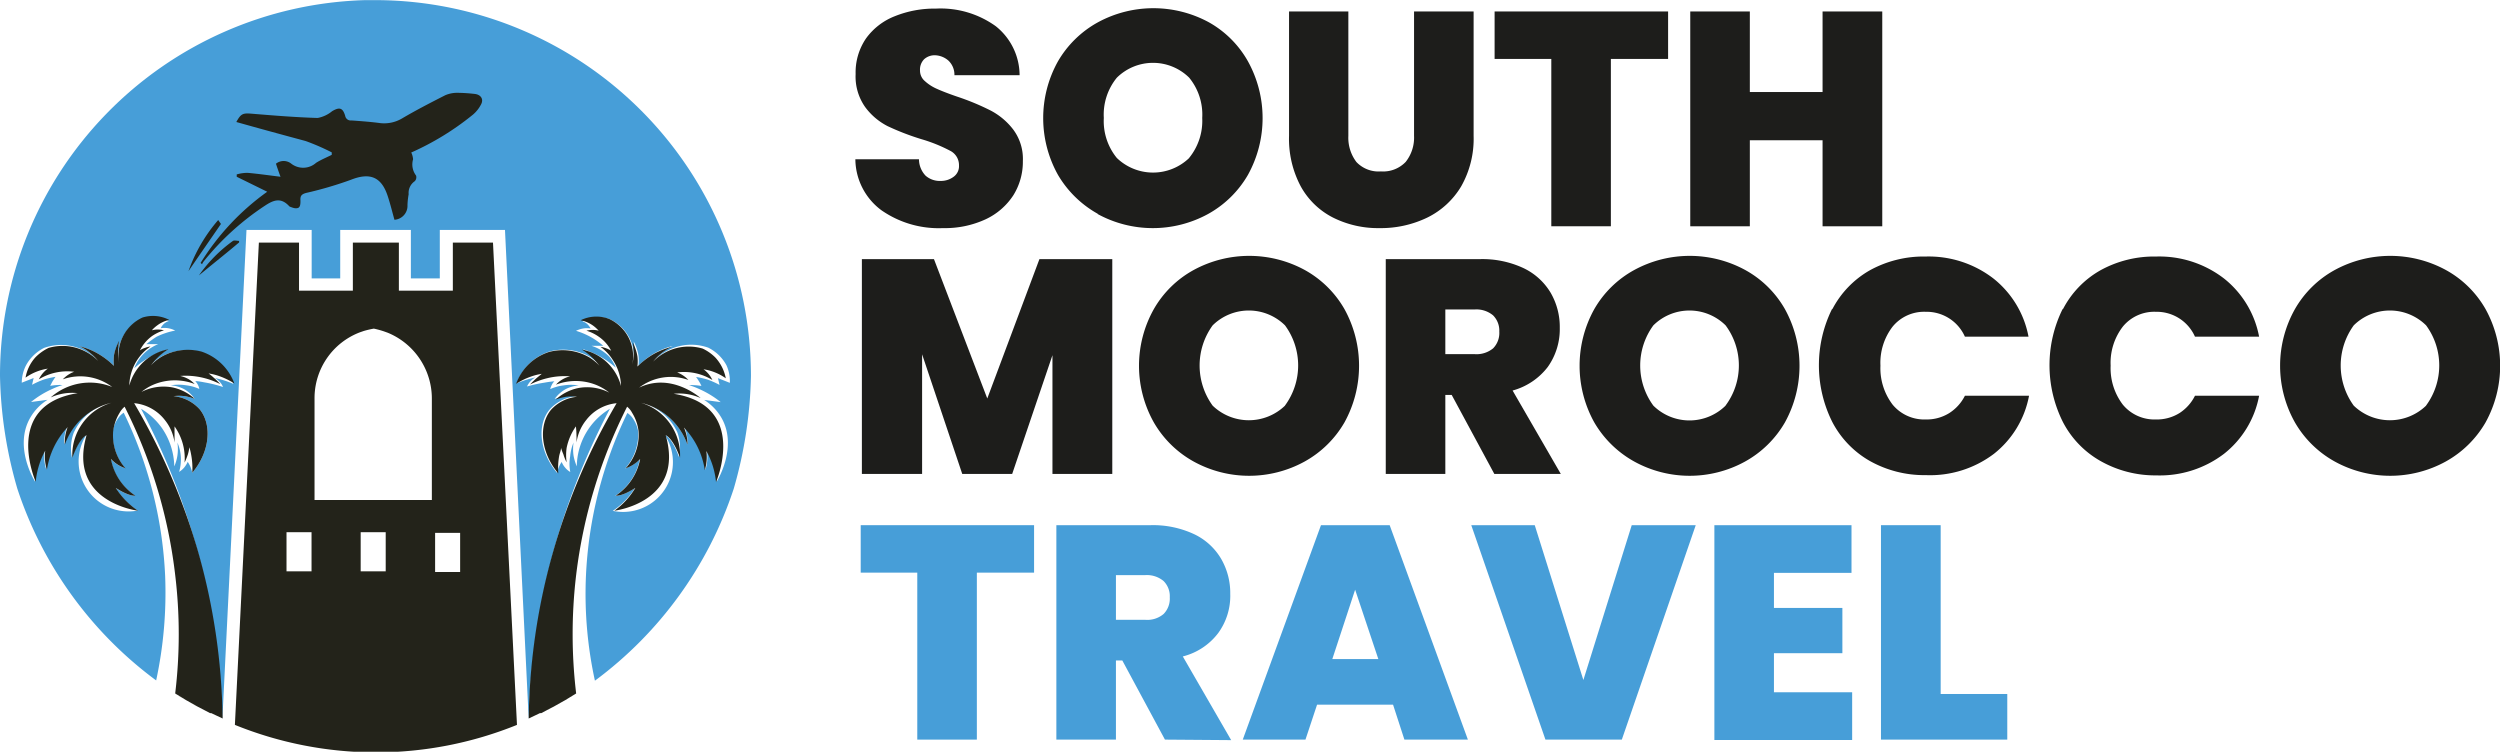
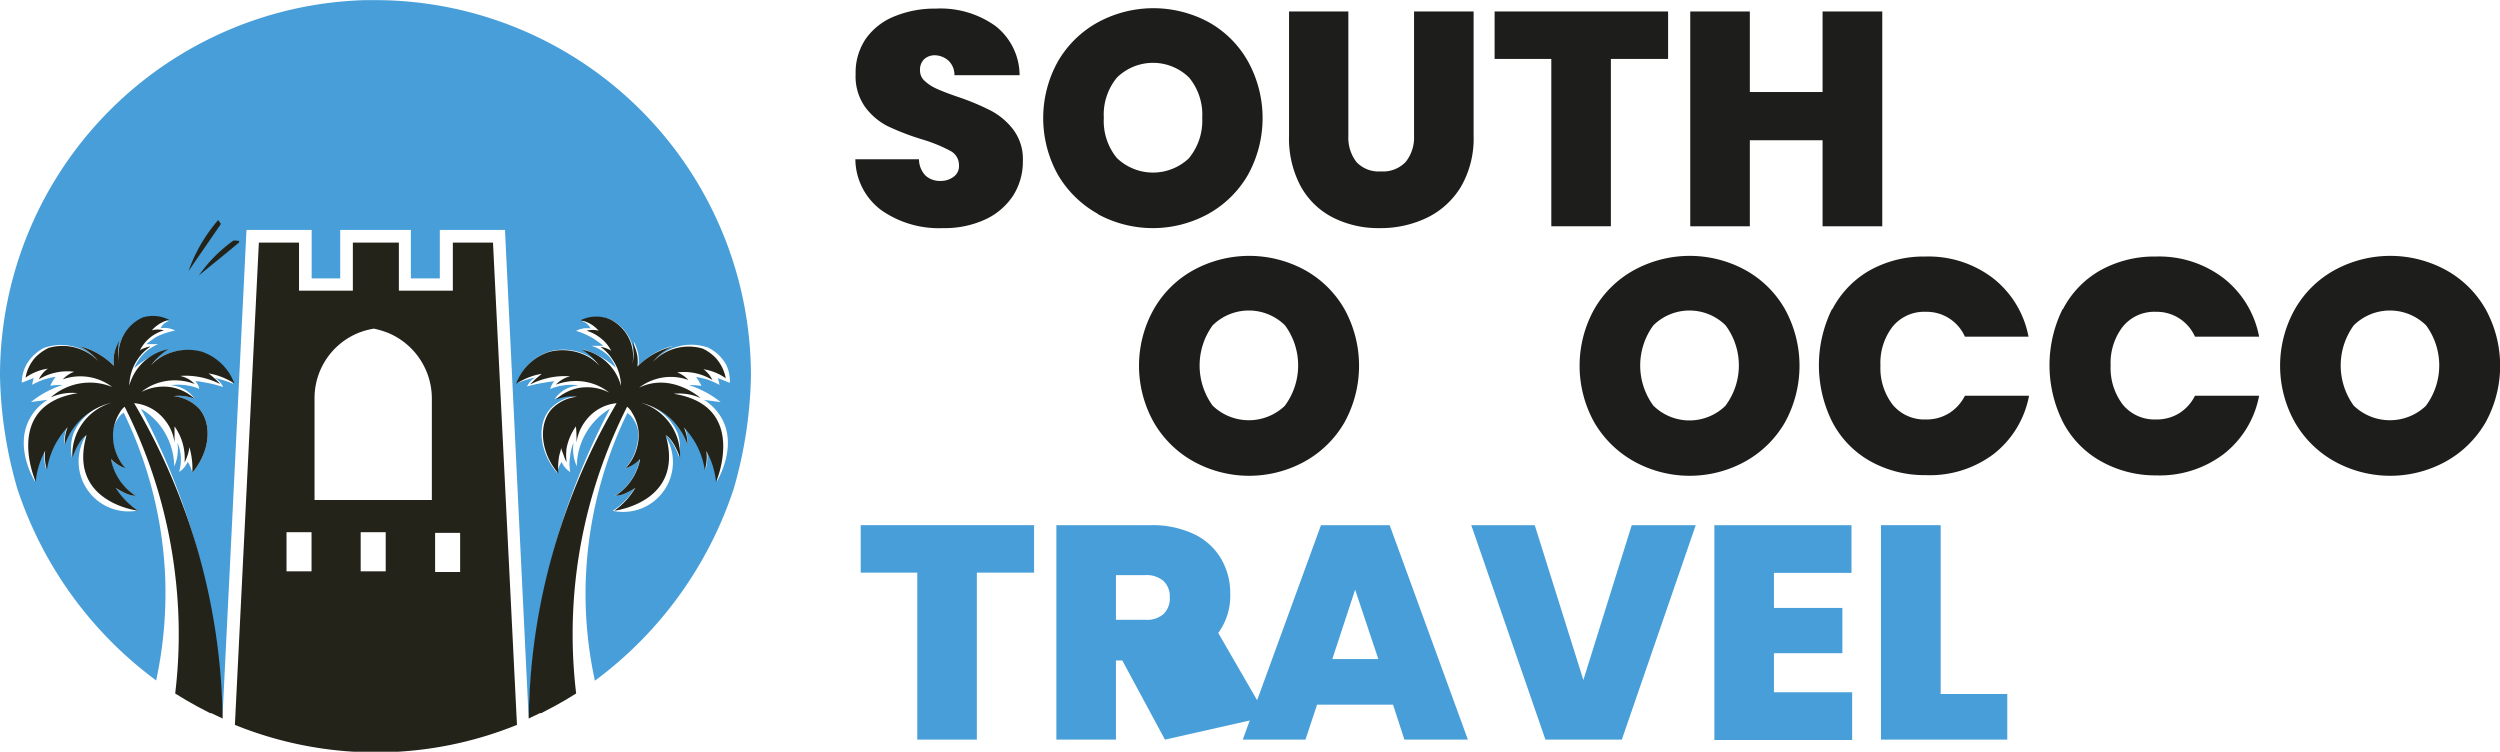
<svg xmlns="http://www.w3.org/2000/svg" id="Layer_1" data-name="Layer 1" viewBox="0 0 191.79 57.67">
  <defs>
    <style>.cls-1{fill:#1d1d1b;}.cls-2{fill:#479ed8;}.cls-3{fill:#d65015;}.cls-4{fill:none;}.cls-5{fill:#23231a;}</style>
  </defs>
  <path class="cls-1" d="M86.88,39.77a4.92,4.92,0,0,1-2-3.91h4.88a1.84,1.84,0,0,0,.51,1.26,1.65,1.65,0,0,0,1.15.4,1.62,1.62,0,0,0,1-.32,1,1,0,0,0,.41-.87,1.23,1.23,0,0,0-.67-1.12,11.83,11.83,0,0,0-2.2-.89,19.36,19.36,0,0,1-2.6-1,4.92,4.92,0,0,1-1.73-1.47,4.06,4.06,0,0,1-.73-2.53,4.62,4.62,0,0,1,.79-2.72,4.93,4.93,0,0,1,2.2-1.71,8.14,8.14,0,0,1,3.17-.59,7.24,7.24,0,0,1,4.59,1.35,4.83,4.83,0,0,1,1.83,3.76h-5a1.49,1.49,0,0,0-.46-1.12A1.64,1.64,0,0,0,91,27.88a1.2,1.2,0,0,0-.84.3,1.13,1.13,0,0,0-.32.87,1.05,1.05,0,0,0,.36.8,3.34,3.34,0,0,0,.9.59c.35.16.88.37,1.58.61a18.93,18.93,0,0,1,2.58,1.07A5.24,5.24,0,0,1,97,33.59,3.77,3.77,0,0,1,97.73,36,4.86,4.86,0,0,1,97,38.62a5.11,5.11,0,0,1-2.12,1.84,7.44,7.44,0,0,1-3.28.68A7.69,7.69,0,0,1,86.88,39.77Z" transform="translate(-19.26 -23.64)" />
  <path class="cls-1" d="M103.49,40.05a8.14,8.14,0,0,1-3.07-3,8.94,8.94,0,0,1,0-8.7,8,8,0,0,1,3.07-3,8.92,8.92,0,0,1,8.51,0,7.82,7.82,0,0,1,3,3,9,9,0,0,1,0,8.7,8,8,0,0,1-3.05,3,8.83,8.83,0,0,1-8.5,0Zm7-4.3a4.5,4.5,0,0,0,1-3.06,4.47,4.47,0,0,0-1-3.09,3.95,3.95,0,0,0-5.55,0,4.47,4.47,0,0,0-1,3.09,4.47,4.47,0,0,0,1,3.07,4,4,0,0,0,5.55,0Z" transform="translate(-19.26 -23.64)" />
  <path class="cls-1" d="M122.7,24.52v9.55a3.08,3.08,0,0,0,.62,2,2.34,2.34,0,0,0,1.88.72,2.39,2.39,0,0,0,1.9-.73,3,3,0,0,0,.64-2V24.52h4.57v9.55a7.39,7.39,0,0,1-.95,3.86,6.2,6.2,0,0,1-2.6,2.4,8.19,8.19,0,0,1-3.66.81,7.71,7.71,0,0,1-3.58-.81,5.86,5.86,0,0,1-2.47-2.39,7.75,7.75,0,0,1-.9-3.87V24.52Z" transform="translate(-19.26 -23.64)" />
  <path class="cls-1" d="M147.23,24.52v3.64h-4.39V41h-4.57V28.16h-4.35V24.52Z" transform="translate(-19.26 -23.64)" />
  <path class="cls-1" d="M163.66,24.52V41h-4.58v-6.6H153.5V41h-4.57V24.52h4.57V30.7h5.58V24.52Z" transform="translate(-19.26 -23.64)" />
-   <path class="cls-1" d="M104.59,43.52V60H100V50.89L96.91,60H93.08L90,50.82V60H85.38V43.52h5.53L95,54.21l4-10.69Z" transform="translate(-19.26 -23.64)" />
  <path class="cls-1" d="M110.84,59.05a8,8,0,0,1-3.06-3,8.87,8.87,0,0,1,0-8.7,7.88,7.88,0,0,1,3.06-3,8.92,8.92,0,0,1,8.51,0,7.92,7.92,0,0,1,3.05,3,9,9,0,0,1,0,8.7,8,8,0,0,1-3.06,3,8.83,8.83,0,0,1-8.5,0Zm7-4.3a5.19,5.19,0,0,0,0-6.15,3.95,3.95,0,0,0-5.55,0,5.24,5.24,0,0,0,0,6.16,4,4,0,0,0,5.55,0Z" transform="translate(-19.26 -23.64)" />
-   <path class="cls-1" d="M133.9,60l-3.27-6.06h-.49V60h-4.57V43.52h7.21a7.45,7.45,0,0,1,3.36.69,4.85,4.85,0,0,1,2.08,1.89,5.22,5.22,0,0,1,.7,2.69,5,5,0,0,1-.92,3,5.08,5.08,0,0,1-2.7,1.81L139,60Zm-3.76-9.19h2.27a2,2,0,0,0,1.4-.45,1.68,1.68,0,0,0,.47-1.28,1.65,1.65,0,0,0-.48-1.25,2,2,0,0,0-1.39-.45h-2.27Z" transform="translate(-19.26 -23.64)" />
  <path class="cls-1" d="M144.64,59.05a8.07,8.07,0,0,1-3.07-3,8.94,8.94,0,0,1,0-8.7,7.9,7.9,0,0,1,3.07-3,8.9,8.9,0,0,1,8.5,0,7.85,7.85,0,0,1,3.05,3,9,9,0,0,1,0,8.7,8,8,0,0,1-3.06,3,8.81,8.81,0,0,1-8.49,0Zm7-4.3a5.15,5.15,0,0,0,0-6.15,3.94,3.94,0,0,0-5.54,0,5.2,5.2,0,0,0,0,6.16,3.95,3.95,0,0,0,5.54,0Z" transform="translate(-19.26 -23.64)" />
  <path class="cls-1" d="M159.82,47.38a7.33,7.33,0,0,1,2.88-3,8.54,8.54,0,0,1,4.3-1.06A8.13,8.13,0,0,1,172.18,45a7.45,7.45,0,0,1,2.7,4.47H170a3.21,3.21,0,0,0-3-1.91,3.13,3.13,0,0,0-2.54,1.13,4.55,4.55,0,0,0-.94,3,4.61,4.61,0,0,0,.94,3,3.16,3.16,0,0,0,2.54,1.13,3.28,3.28,0,0,0,1.8-.49A3.37,3.37,0,0,0,170,54h4.92a7.4,7.4,0,0,1-2.7,4.46A8.13,8.13,0,0,1,167,60.09,8.54,8.54,0,0,1,162.7,59a7.35,7.35,0,0,1-2.88-3,9.74,9.74,0,0,1,0-8.68Z" transform="translate(-19.26 -23.64)" />
  <path class="cls-1" d="M177.51,47.38a7.26,7.26,0,0,1,2.88-3,8.53,8.53,0,0,1,4.29-1.06A8.14,8.14,0,0,1,189.87,45a7.45,7.45,0,0,1,2.7,4.47h-4.92a3.21,3.21,0,0,0-3-1.91,3.12,3.12,0,0,0-2.53,1.13,4.55,4.55,0,0,0-.94,3,4.61,4.61,0,0,0,.94,3,3.15,3.15,0,0,0,2.53,1.13,3.29,3.29,0,0,0,1.81-.49A3.37,3.37,0,0,0,187.65,54h4.92a7.4,7.4,0,0,1-2.7,4.46,8.14,8.14,0,0,1-5.19,1.65A8.53,8.53,0,0,1,180.39,59a7.29,7.29,0,0,1-2.88-3,9.74,9.74,0,0,1,0-8.68Z" transform="translate(-19.26 -23.64)" />
  <path class="cls-1" d="M198.38,59.05a8,8,0,0,1-3.06-3,8.87,8.87,0,0,1,0-8.7,7.88,7.88,0,0,1,3.06-3,8.92,8.92,0,0,1,8.51,0,7.85,7.85,0,0,1,3.05,3,9,9,0,0,1,0,8.7,8,8,0,0,1-3.06,3,8.83,8.83,0,0,1-8.5,0Zm7-4.3a5.19,5.19,0,0,0,0-6.15,3.95,3.95,0,0,0-5.55,0,5.24,5.24,0,0,0,0,6.16,4,4,0,0,0,5.55,0Z" transform="translate(-19.26 -23.64)" />
  <path class="cls-2" d="M98.59,63.93v3.64H94.2V80.38H89.63V67.57H85.29V63.93Z" transform="translate(-19.26 -23.64)" />
-   <path class="cls-2" d="M108.63,80.38l-3.27-6.07h-.49v6.07H100.3V63.93h7.21a7.45,7.45,0,0,1,3.36.69,4.77,4.77,0,0,1,2.07,1.89,5.22,5.22,0,0,1,.7,2.69,4.84,4.84,0,0,1-.92,3A4.91,4.91,0,0,1,110,74l3.71,6.42Zm-3.76-9.19h2.26a1.93,1.93,0,0,0,1.4-.45,1.68,1.68,0,0,0,.47-1.28,1.63,1.63,0,0,0-.48-1.25,2,2,0,0,0-1.39-.45h-2.26Z" transform="translate(-19.26 -23.64)" />
+   <path class="cls-2" d="M108.63,80.38l-3.27-6.07h-.49v6.07H100.3V63.93h7.21a7.45,7.45,0,0,1,3.36.69,4.77,4.77,0,0,1,2.07,1.89,5.22,5.22,0,0,1,.7,2.69,4.84,4.84,0,0,1-.92,3l3.71,6.42Zm-3.76-9.19h2.26a1.93,1.93,0,0,0,1.4-.45,1.68,1.68,0,0,0,.47-1.28,1.63,1.63,0,0,0-.48-1.25,2,2,0,0,0-1.39-.45h-2.26Z" transform="translate(-19.26 -23.64)" />
  <path class="cls-2" d="M126.13,77.7H120.3l-.89,2.68H114.6l6-16.45h5.27l6,16.45H127ZM125,74.2l-1.78-5.32-1.75,5.32Z" transform="translate(-19.26 -23.64)" />
  <path class="cls-2" d="M149.35,63.93l-5.67,16.45h-5.86l-5.69-16.45H137l3.73,11.88,3.71-11.88Z" transform="translate(-19.26 -23.64)" />
  <path class="cls-2" d="M155.35,67.59v2.69h5.25v3.47h-5.25v3h6v3.66H150.78V63.93H161.3v3.66Z" transform="translate(-19.26 -23.64)" />
  <path class="cls-2" d="M168.14,76.88h5.11v3.5h-9.69V63.93h4.58Z" transform="translate(-19.26 -23.64)" />
  <path class="cls-3" d="M47.25,23.64Z" transform="translate(-19.26 -23.64)" />
  <rect class="cls-4" x="33.38" y="40.79" width="1.92" height="3.04" />
  <rect class="cls-4" x="27.67" y="40.79" width="1.92" height="3.04" />
  <path class="cls-4" d="M49,49.16l-.28-.1a7.12,7.12,0,0,0-.77-.21,7.29,7.29,0,0,0-.77.18l-.29.1a5.4,5.4,0,0,0-3.49,5.11V62h9V54.27A5.46,5.46,0,0,0,49,49.16Z" transform="translate(-19.26 -23.64)" />
  <rect class="cls-4" x="21.98" y="40.79" width="1.92" height="3.04" />
  <path class="cls-5" d="M54,42.25v3.69H49.86V42.25H46.33v3.69H42.2V42.25H39.12l-1.84,37a28.8,28.8,0,0,0,21.64,0L57.08,42.25ZM43.16,67.47H41.24v-3h1.92Zm5.69,0H46.93v-3h1.92ZM52.39,62h-9V54.24a5.4,5.4,0,0,1,3.49-5.11l.29-.1a7.29,7.29,0,0,1,.77-.18,7.12,7.12,0,0,1,.77.21l.28.1a5.46,5.46,0,0,1,3.4,5.11Zm2.17,5.52H52.64v-3h1.92Z" transform="translate(-19.26 -23.64)" />
  <path class="cls-2" d="M76.87,52.47a33.25,33.25,0,0,1-1.32,8.66A30,30,0,0,1,64.9,75.86a31.14,31.14,0,0,1-.69-8,31.87,31.87,0,0,1,3.18-12.54,2.09,2.09,0,0,1,.31.27,2.44,2.44,0,0,1,.52,1.17,4,4,0,0,1-1,2.82,2.69,2.69,0,0,0,1.12-.72,4.32,4.32,0,0,1-1.87,2.81s.41.11,1.5-.59a5.74,5.74,0,0,1-1.7,1.75A3.82,3.82,0,0,0,70.26,57s.53.16,1.1,1.73a3.61,3.61,0,0,0-.13-1.9,4.11,4.11,0,0,0-2.85-2.32A5,5,0,0,1,72,57.76a3.1,3.1,0,0,0-.22-1.35,6,6,0,0,1,1.6,3.27,3.46,3.46,0,0,0,.12-1.47,6.09,6.09,0,0,1,.74,2.39c.09-.16,1.6-2.66.4-4.85a4,4,0,0,0-1.36-1.43l1.27.17a7.38,7.38,0,0,0-1.64-1,5.24,5.24,0,0,0-.79-.3,2.74,2.74,0,0,1,.41,0,4,4,0,0,1,.54.06,1.84,1.84,0,0,0-.16-.31,4.18,4.18,0,0,0-.25-.38,6.63,6.63,0,0,1,.88.2,6.35,6.35,0,0,1,.92.41l-.12-.52.91.36a2.9,2.9,0,0,0-.26-1.35,3.2,3.2,0,0,0-1.4-1.35,3.9,3.9,0,0,0-4.14,1,3.81,3.81,0,0,1,.53-.55,3.9,3.9,0,0,1,.89-.58,5.52,5.52,0,0,0-1.69.74,6.16,6.16,0,0,0-.94.77,3.24,3.24,0,0,0,0-.79,3.45,3.45,0,0,0-.37-1.07,4.62,4.62,0,0,1,.08,1,4.2,4.2,0,0,1-.1.7A3.17,3.17,0,0,0,66,48.11a2.74,2.74,0,0,0-2.06.18,1,1,0,0,1,.46.3,1.39,1.39,0,0,1,.17.25,1.68,1.68,0,0,0-.57,0,2,2,0,0,0-.55.18,5.67,5.67,0,0,1,1.31.58,6.09,6.09,0,0,1,.78.57l-.45,0-.45,0A3.34,3.34,0,0,1,66,51a3,3,0,0,1,.5.85,6.79,6.79,0,0,0-.79-.61,6.71,6.71,0,0,0-1.76-.82,4.29,4.29,0,0,1,.67.5,5.47,5.47,0,0,1,.68.74,3.73,3.73,0,0,0-.81-.66,4.1,4.1,0,0,0-3.06-.4,4,4,0,0,0-2.53,2.45,7.43,7.43,0,0,1,1-.35l.44-.11a1.53,1.53,0,0,0-.52.47,1.86,1.86,0,0,0-.13.23A10.21,10.21,0,0,1,61,53c.28-.05.54-.09.79-.11a1,1,0,0,0-.21.3,1.24,1.24,0,0,0-.11.3,3.59,3.59,0,0,1,1-.28,3.73,3.73,0,0,1,1.19,0,2.67,2.67,0,0,0-1,.28,2.52,2.52,0,0,0-.85.76,4.06,4.06,0,0,1,.79-.21,3.6,3.6,0,0,1,.84,0,3.11,3.11,0,0,0-2,1c-1,1.17-.82,3.24.56,4.88a2.12,2.12,0,0,1,.15-.48,2,2,0,0,1,.2-.36,1.58,1.58,0,0,0,.28.45,1.43,1.43,0,0,0,.38.32A3.26,3.26,0,0,1,63,58.65a3.54,3.54,0,0,1,.26-1.06,3.51,3.51,0,0,0,0,1,3.76,3.76,0,0,0,.25.83A5.22,5.22,0,0,1,66.05,55,54.08,54.08,0,0,0,59.82,78.8L58,41.28H53V45H50.78V41.28H45.36V45H43.17V41.28h-5L36.32,78.8a53.79,53.79,0,0,0-1.94-13A54,54,0,0,0,30.08,55a5.26,5.26,0,0,1,1.61,1.49,5.36,5.36,0,0,1,.94,2.93,3.32,3.32,0,0,0,.24-.83,3.51,3.51,0,0,0,0-1,3.26,3.26,0,0,1,.26,1.06A3.29,3.29,0,0,1,33,59.84a1.6,1.6,0,0,0,.38-.32,1.85,1.85,0,0,0,.28-.45,2.9,2.9,0,0,1,.2.36,2.8,2.8,0,0,1,.15.48c1.38-1.64,1.52-3.71.56-4.88a3.13,3.13,0,0,0-2-1,3.68,3.68,0,0,1,.85,0,3.94,3.94,0,0,1,.78.21,2.46,2.46,0,0,0-.84-.76,2.66,2.66,0,0,0-1-.28,3.74,3.74,0,0,1,1.19,0,3.41,3.41,0,0,1,1,.28.88.88,0,0,0-.1-.3,1.17,1.17,0,0,0-.21-.3c.25,0,.51.06.79.11a9.66,9.66,0,0,1,1.34.34,1.71,1.71,0,0,0-.12-.23,1.53,1.53,0,0,0-.52-.47l.43.11a7.13,7.13,0,0,1,1,.35,4.05,4.05,0,0,0-2.53-2.45,4.1,4.1,0,0,0-3.06.4,3.5,3.5,0,0,0-.81.66,4.75,4.75,0,0,1,.67-.74,4.81,4.81,0,0,1,.67-.5,6.53,6.53,0,0,0-1.75.82,6,6,0,0,0-.79.61,3.23,3.23,0,0,1,.49-.85,3.35,3.35,0,0,1,1.35-1l-.46,0-.45,0a7.08,7.08,0,0,1,.79-.57A5.62,5.62,0,0,1,32.7,49a1.87,1.87,0,0,0-.54-.18,1.68,1.68,0,0,0-.57,0,.93.93,0,0,1,.16-.25,1,1,0,0,1,.46-.3,2.71,2.71,0,0,0-2.05-.18,3.17,3.17,0,0,0-1.78,3.49,4.28,4.28,0,0,1-.09-.7,4.11,4.11,0,0,1,.08-1A3.43,3.43,0,0,0,28,50.92a3.75,3.75,0,0,0,0,.79,5.82,5.82,0,0,0-.95-.77,5.42,5.42,0,0,0-1.69-.74,3.7,3.7,0,0,1,.89.58,3.93,3.93,0,0,1,.54.55,3.91,3.91,0,0,0-4.15-1,3.22,3.22,0,0,0-1.39,1.35A2.94,2.94,0,0,0,20.93,53l.91-.36-.12.52a6.35,6.35,0,0,1,.92-.41,6.63,6.63,0,0,1,.88-.2c-.08.11-.16.24-.25.38l-.16.31a4,4,0,0,1,.54-.06,2.7,2.7,0,0,1,.41,0,5.67,5.67,0,0,0-.79.3,7.29,7.29,0,0,0-1.63,1l1.27-.17a3.92,3.92,0,0,0-1.36,1.43c-1.21,2.19.3,4.69.4,4.85a6.18,6.18,0,0,1,.73-2.39,3.38,3.38,0,0,0,.13,1.47,6.07,6.07,0,0,1,1.59-3.27,3.26,3.26,0,0,0-.22,1.35,5,5,0,0,1,3.58-3.22,4.11,4.11,0,0,0-2.85,2.32,3.51,3.51,0,0,0-.13,1.9c.57-1.57,1.09-1.73,1.09-1.73a3.83,3.83,0,0,0,3.95,5.79,6,6,0,0,1-1.71-1.75c1.09.7,1.5.59,1.5.59a4.32,4.32,0,0,1-1.87-2.81,2.69,2.69,0,0,0,1.12.72,4,4,0,0,1-.95-2.82,2.4,2.4,0,0,1,.53-1.17,1.68,1.68,0,0,1,.31-.27,32,32,0,0,1,3.18,12.54,32.06,32.06,0,0,1-.69,8A29.94,29.94,0,0,1,20.59,61.13a33.07,33.07,0,0,1-1.33-8.66,28.83,28.83,0,0,1,28-28.82h.93A28.84,28.84,0,0,1,76.87,52.47Z" transform="translate(-19.26 -23.64)" />
  <path class="cls-3" d="M35.45,78.39l-.09,0Z" transform="translate(-19.26 -23.64)" />
  <path class="cls-3" d="M34.54,77.92l-.12-.06Z" transform="translate(-19.26 -23.64)" />
  <path class="cls-3" d="M33.64,77.42l-.11-.06Z" transform="translate(-19.26 -23.64)" />
  <path class="cls-5" d="M34.27,77.78l.15.08-.78-.44Z" transform="translate(-19.26 -23.64)" />
  <path class="cls-5" d="M32.68,76.84c.27.17.55.35.85.52l-.85-.52Z" transform="translate(-19.26 -23.64)" />
  <path class="cls-5" d="M36.32,78.8l-.87-.41Z" transform="translate(-19.26 -23.64)" />
  <path class="cls-5" d="M35.36,78.35l-.82-.43Z" transform="translate(-19.26 -23.64)" />
  <path class="cls-5" d="M29.55,54.57a3.37,3.37,0,0,1,2.37,1.31,3.48,3.48,0,0,1,.73,1.71c0-.42,0-.83,0-1.24a4.23,4.23,0,0,1,.77,2.78,5.67,5.67,0,0,0,.25-.62,3.8,3.8,0,0,0,.12-.56,5.38,5.38,0,0,1,.15.66,5.5,5.5,0,0,1,.07,1.3c1.38-1.64,1.52-3.71.56-4.88a3.13,3.13,0,0,0-2-1,3.68,3.68,0,0,1,.85,0,3.94,3.94,0,0,1,.78.21,3.6,3.6,0,0,0-1.72-.88,3.7,3.7,0,0,0-2.37.35,3.82,3.82,0,0,1,1.24-.68,4.23,4.23,0,0,1,2.84.07,2.17,2.17,0,0,0-.44-.36,2.43,2.43,0,0,0-.67-.26,5.71,5.71,0,0,1,1.75.14,5.86,5.86,0,0,1,1.33.49,4.87,4.87,0,0,0-.51-.5,3.66,3.66,0,0,0-.39-.32,4.33,4.33,0,0,1,.92.24,5.48,5.48,0,0,1,1.06.53,4.05,4.05,0,0,0-2.53-2.45,4.1,4.1,0,0,0-3.06.4,3.5,3.5,0,0,0-.81.66,4.75,4.75,0,0,1,.67-.74,4.81,4.81,0,0,1,.67-.5,3.87,3.87,0,0,0-3,2.79,3.73,3.73,0,0,1,.63-2,3.67,3.67,0,0,1,1-1,1.7,1.7,0,0,0-.43.11,1.41,1.41,0,0,0-.39.19,3.09,3.09,0,0,1,.95-1.11,3.38,3.38,0,0,1,.9-.43,2,2,0,0,0-.49-.06,1.8,1.8,0,0,0-.44.06,2.33,2.33,0,0,1,.39-.36,2.4,2.4,0,0,1,.94-.44,2.71,2.71,0,0,0-2.05-.18,3.17,3.17,0,0,0-1.78,3.49,4.28,4.28,0,0,1-.09-.7,4.11,4.11,0,0,1,.08-1A3.43,3.43,0,0,0,28,50.92a3.75,3.75,0,0,0,0,.79,5.82,5.82,0,0,0-.95-.77,5.42,5.42,0,0,0-1.69-.74,3.7,3.7,0,0,1,.89.58,3.93,3.93,0,0,1,.54.55,3.82,3.82,0,0,0-3.8-1,3.59,3.59,0,0,0-1,.71,3.13,3.13,0,0,0-.77,1.57,4,4,0,0,1,1.71-.69,2.16,2.16,0,0,0-.69.82,4.2,4.2,0,0,1,2.71-.58,2.28,2.28,0,0,0-.87.58,4.06,4.06,0,0,1,3.79.59,4.53,4.53,0,0,0-4.72.8,4,4,0,0,1,2.07-.33C19.41,54.74,22,60.6,22,60.6a6.18,6.18,0,0,1,.73-2.39,3.38,3.38,0,0,0,.13,1.47,6.07,6.07,0,0,1,1.59-3.27,3.26,3.26,0,0,0-.22,1.35,5,5,0,0,1,3.58-3.22,4.18,4.18,0,0,0-3,4.22c.57-1.57,1.09-1.73,1.09-1.73-1.48,5.15,3.95,5.79,3.95,5.79a6,6,0,0,1-1.71-1.75c1.09.7,1.5.59,1.5.59a4.32,4.32,0,0,1-1.87-2.81,2.69,2.69,0,0,0,1.12.72,3.82,3.82,0,0,1-.95-2.82,3.52,3.52,0,0,1,.49-1.43,1.68,1.68,0,0,1,.39-.48A38.48,38.48,0,0,1,32.7,67.75a38,38,0,0,1,0,9.09l.85.52.11.06.78.44.12.06.82.43.09,0,.87.41a49.22,49.22,0,0,0-1.94-13A49.51,49.51,0,0,0,29.55,54.57Z" transform="translate(-19.26 -23.64)" />
  <path class="cls-5" d="M66.59,54.57a3.35,3.35,0,0,0-2.37,1.31,3.48,3.48,0,0,0-.73,1.71c0-.42,0-.83-.05-1.24A4.41,4.41,0,0,0,62.73,58a3.94,3.94,0,0,0,0,1.11,3.33,3.33,0,0,1-.25-.62A4,4,0,0,1,62.3,58c0,.2-.11.42-.15.66a5.44,5.44,0,0,0-.06,1.3c-1.38-1.64-1.52-3.71-.56-4.88a3.11,3.11,0,0,1,2-1,3.6,3.6,0,0,0-.84,0,4.06,4.06,0,0,0-.79.21,3.66,3.66,0,0,1,1.72-.88,3.72,3.72,0,0,1,2.38.35,4,4,0,0,0-1.25-.68,4.24,4.24,0,0,0-2.84.07A2.15,2.15,0,0,1,63,52.51a5.66,5.66,0,0,0-1.74.14,6.15,6.15,0,0,0-1.34.49c.15-.16.32-.33.51-.5l.39-.32a4.42,4.42,0,0,0-.91.24,5.2,5.2,0,0,0-1.06.53,4,4,0,0,1,2.53-2.45,4.1,4.1,0,0,1,3.06.4,3.73,3.73,0,0,1,.81.66,5.47,5.47,0,0,0-.68-.74,4.29,4.29,0,0,0-.67-.5,3.83,3.83,0,0,1,3,2.79,3.73,3.73,0,0,0-.63-2,3.66,3.66,0,0,0-.94-1,1.81,1.81,0,0,1,.43.11,1.77,1.77,0,0,1,.39.19,3,3,0,0,0-1-1.11,3.25,3.25,0,0,0-.9-.43,2.11,2.11,0,0,1,.49-.06,1.82,1.82,0,0,1,.45.06,2.81,2.81,0,0,0-.39-.36,2.43,2.43,0,0,0-1-.44A2.74,2.74,0,0,1,66,48.11a3.17,3.17,0,0,1,1.77,3.49,4.2,4.2,0,0,0,.1-.7,4.62,4.62,0,0,0-.08-1,3.45,3.45,0,0,1,.37,1.07,3.24,3.24,0,0,1,0,.79,6.16,6.16,0,0,1,.94-.77,5.52,5.52,0,0,1,1.69-.74,3.9,3.9,0,0,0-.89.58,3.81,3.81,0,0,0-.53.55,3.8,3.8,0,0,1,3.79-1,3.41,3.41,0,0,1,1,.71,3.26,3.26,0,0,1,.78,1.57,4,4,0,0,0-1.71-.69,2.08,2.08,0,0,1,.68.82,4.17,4.17,0,0,0-2.7-.58,2.29,2.29,0,0,1,.86.58,4,4,0,0,0-3.78.59c2.43-1.18,4.62.71,4.72.8a4,4,0,0,0-2.07-.33c5.79.92,3.25,6.78,3.25,6.78a6.09,6.09,0,0,0-.74-2.39,3.46,3.46,0,0,1-.12,1.47,6,6,0,0,0-1.6-3.27A3.1,3.1,0,0,1,72,57.76a5,5,0,0,0-3.57-3.22,4.2,4.2,0,0,1,3,4.22c-.57-1.57-1.1-1.73-1.1-1.73,1.48,5.15-3.94,5.79-3.94,5.79A5.74,5.74,0,0,0,68,61.07c-1.09.7-1.5.59-1.5.59a4.32,4.32,0,0,0,1.87-2.81,2.69,2.69,0,0,1-1.12.72,3.78,3.78,0,0,0,1-2.82,3.38,3.38,0,0,0-.49-1.43,1.53,1.53,0,0,0-.39-.48,38.94,38.94,0,0,0-3.91,12.91,38.44,38.44,0,0,0,0,9.09l-.85.52-.11.06-.78.44-.12.06-.82.43-.1,0-.86.41a49.09,49.09,0,0,1,6.77-24.23Z" transform="translate(-19.26 -23.64)" />
-   <path class="cls-5" d="M56.18,31.62a2.57,2.57,0,0,1-.62.8,21,21,0,0,1-4.75,2.92,1.5,1.5,0,0,1,.14.52,1.41,1.41,0,0,0,.23,1.25.44.44,0,0,1-.1.43,1.09,1.09,0,0,0-.47,1,5.85,5.85,0,0,0-.09.83,1.07,1.07,0,0,1-1,1.13c-.17-.61-.32-1.23-.52-1.83-.49-1.49-1.39-1.81-2.84-1.23a28.6,28.6,0,0,1-3.41,1c-.37.1-.47.24-.44.6,0,.19,0,.48-.18.55s-.39,0-.59-.08a.23.23,0,0,1-.12-.08c-.63-.66-1.19-.44-1.85,0a20.39,20.39,0,0,0-4.72,4.31,1.4,1.4,0,0,0-.09.17l-.11-.1a19,19,0,0,1,5.11-5.46L37.42,37.2c0-.06,0-.12,0-.18a3,3,0,0,1,.83-.12c.81.07,1.62.19,2.53.3-.14-.37-.24-.67-.35-1a.94.94,0,0,1,1.18,0,1.49,1.49,0,0,0,1.9-.07c.38-.24.8-.41,1.2-.61l0-.19a17,17,0,0,0-2-.87C41,34,39.2,33.51,37.39,33c.35-.64.5-.69,1.15-.64,1.69.14,3.39.28,5.09.33a2.45,2.45,0,0,0,1.11-.52c.56-.33.81-.27,1,.35a.43.43,0,0,0,.48.36c.7.05,1.4.1,2.1.19a2.69,2.69,0,0,0,1.81-.36c1.07-.63,2.18-1.2,3.28-1.76a2.28,2.28,0,0,1,.93-.19,12.6,12.6,0,0,1,1.37.09C56.14,30.91,56.37,31.23,56.18,31.62Z" transform="translate(-19.26 -23.64)" />
  <path class="cls-5" d="M36.21,40.82c-.87,1.27-1.72,2.49-2.49,3.62A12.15,12.15,0,0,1,36,40.52Z" transform="translate(-19.26 -23.64)" />
  <path class="cls-5" d="M37.6,42.12a.49.49,0,0,1,0,.12c-1,.85-2.07,1.69-3.08,2.53a11,11,0,0,1,2.6-2.64C37.22,42.05,37.44,42.12,37.6,42.12Z" transform="translate(-19.26 -23.64)" />
</svg>